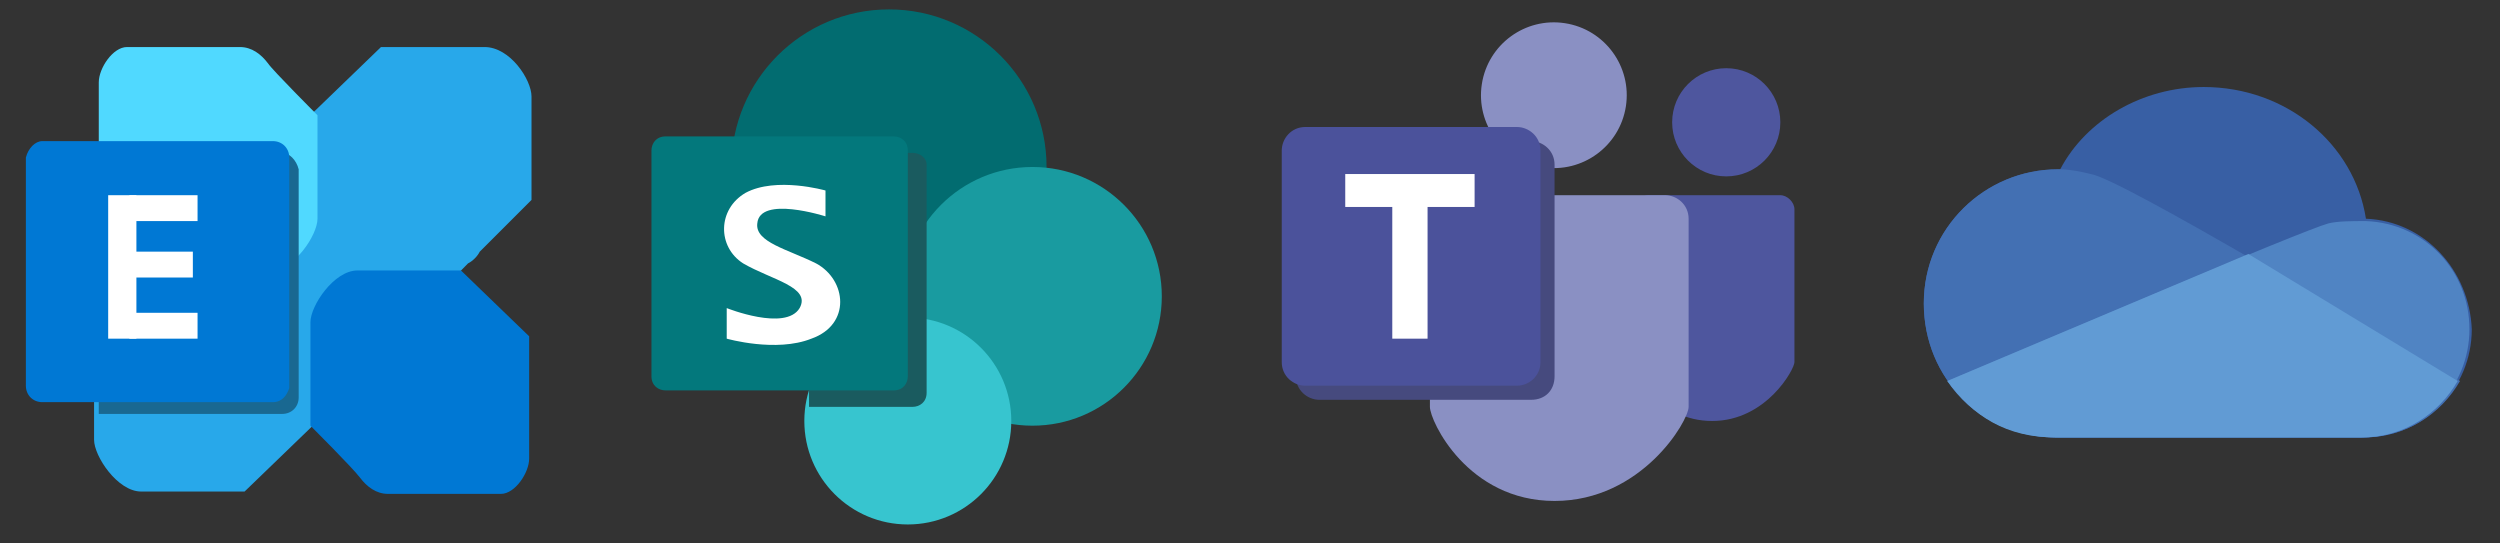
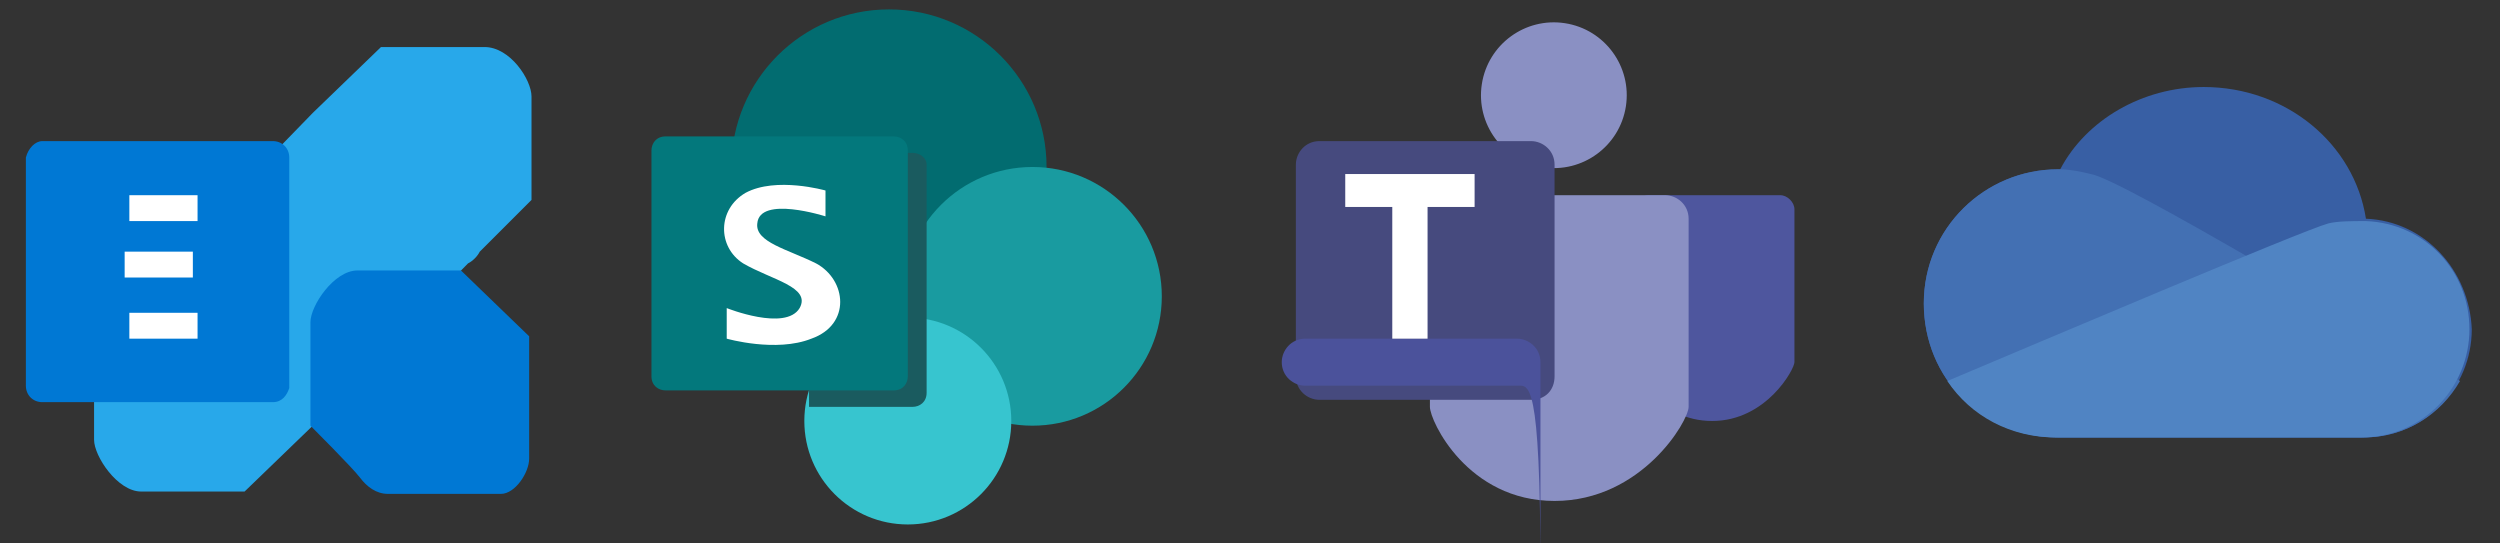
<svg xmlns="http://www.w3.org/2000/svg" version="1.1" id="レイヤー_1" x="0px" y="0px" viewBox="0 0 106.3 23.1" style="enable-background:new 0 0 106.3 23.1;" xml:space="preserve">
  <rect x="0" y="0" width="106.3" height="23.1" fill="#333333" stroke="none" />
  <style type="text/css">
	.st0{fill:#4E569E;}
	.st1{fill:#8A90C3;}
	.st2{fill:#464A7E;}
	.st3{fill:#4B529B;}
	.st4{fill:#FFFFFF;}
	.st5{fill:#385FA4;}
	.st6{fill:#4370B3;}
	.st7{fill:#5084C3;}
	.st8{fill:#619BD4;}
	.st9{fill:#026C70;}
	.st10{fill:#199BA0;}
	.st11{fill:#37C5CF;}
	.st12{fill:#1A5B5F;}
	.st13{fill:#03787C;}
	.st14{fill:#28A8EA;}
	.st15{fill:#0078D4;}
	.st16{fill:#50D9FF;}
	.st17{fill:#196891;}
</style>
  <g>
    <g>
      <path class="st0" d="M72.8,17.9c-2.3,0-3.3-2.1-3.3-2.4V8.9c0-0.3,0.3-0.6,0.6-0.6h5.6c0.3,0,0.6,0.3,0.6,0.6v6.5    C76.3,15.7,75.1,17.9,72.8,17.9z" />
-       <circle class="st0" cx="73.4" cy="5.2" r="2.3" />
      <path class="st1" d="M66.1,21.3c-3.7,0-5.3-3.4-5.3-4v-8c0-0.5,0.4-1,1-1h9c0.5,0,1,0.4,1,1v8C71.8,17.9,69.8,21.3,66.1,21.3z" />
      <ellipse transform="matrix(0.152 -0.988 0.988 0.152 52.071 68.748)" class="st1" cx="66.1" cy="4" rx="3.1" ry="3.1" />
    </g>
    <g>
      <path class="st2" d="M65.1,17h-9c-0.5,0-1-0.4-1-1V7c0-0.5,0.4-1,1-1h9c0.5,0,1,0.4,1,1v9C66.1,16.6,65.7,17,65.1,17z" />
-       <path class="st3" d="M64.5,16.4h-9c-0.5,0-1-0.4-1-1v-9c0-0.5,0.4-1,1-1h9c0.5,0,1,0.4,1,1v9C65.5,16,65,16.4,64.5,16.4z" />
+       <path class="st3" d="M64.5,16.4h-9c-0.5,0-1-0.4-1-1c0-0.5,0.4-1,1-1h9c0.5,0,1,0.4,1,1v9C65.5,16,65,16.4,64.5,16.4z" />
      <rect x="57.2" y="7.4" class="st4" width="5.5" height="1.4" />
      <rect x="59.2" y="8.3" class="st4" width="1.5" height="6.1" />
    </g>
  </g>
  <g>
    <path class="st5" d="M100.6,9.3c-0.5-3.2-3.4-5.6-6.9-5.6c-2.6,0-5,1.4-6.1,3.5h-0.1c-3.1,0-5.7,2.5-5.7,5.7s2.5,5.7,5.7,5.7   c0.2,0,0.3,0,0.5,0h12.2c0.1,0,0.2,0,0.3,0c2.6,0,4.6-2.1,4.6-4.6C105,11.5,103.1,9.4,100.6,9.3z" />
    <path class="st6" d="M88.9,7.4c-0.4-0.1-0.9-0.2-1.3-0.2l0,0h-0.1c-3.1,0-5.7,2.5-5.7,5.7s2.5,5.7,5.7,5.7c0.2,0,0.3,0,0.5,0h12.2   c0.1,0,0.2,0,0.3,0c1.8,0,3.3-1,4.1-2.4C101.3,14.3,90.2,7.6,88.9,7.4z" />
    <path class="st7" d="M100.6,9.4C100.6,9.3,100.6,9.3,100.6,9.4c-0.6,0-1.2,0-1.6,0.1c-1.1,0.3-12.4,5.1-16.2,6.7   c1,1.5,2.7,2.4,4.6,2.4c0.2,0,0.3,0,0.5,0h12.2c0.1,0,0.2,0,0.3,0c2.6,0,4.6-2.1,4.6-4.6S103.1,9.5,100.6,9.4z" />
-     <path class="st8" d="M95.6,10.8l-12.8,5.4c1.1,1.5,2.5,2.4,4.6,2.4c0.2,0,0.3,0,0.5,0h12.2c0.1,0,0.2,0,0.3,0c1.8,0,3.3-1,4.1-2.4   L95.6,10.8z" />
  </g>
  <g>
    <circle class="st9" cx="37.8" cy="7.1" r="6.7" />
    <circle class="st10" cx="43.9" cy="12.6" r="5.5" />
    <circle class="st11" cx="38.6" cy="17.9" r="4.4" />
    <path class="st12" d="M38.8,6.5h-4.4v10.8h4.4c0.3,0,0.6-0.2,0.6-0.6V7C39.4,6.7,39.1,6.5,38.8,6.5z" />
    <path class="st13" d="M38,16.6h-9.7c-0.3,0-0.6-0.2-0.6-0.6V6.4c0-0.3,0.2-0.6,0.6-0.6H38c0.3,0,0.6,0.2,0.6,0.6V16   C38.6,16.3,38.4,16.6,38,16.6z" />
    <path class="st4" d="M35.1,9.2V8.1c0,0-2.1-0.6-3.4,0.1c-1.2,0.7-1.2,2.3-0.1,3c1.2,0.7,2.9,1,2.4,1.9c-0.6,1-3.1,0-3.1,0v1.3   c0,0,2.1,0.6,3.6,0c1.7-0.6,1.5-2.5,0.2-3.2c-1.2-0.6-2.6-0.9-2.5-1.7C32.3,8.3,35.1,9.2,35.1,9.2z" />
  </g>
  <path class="st14" d="M20.6,2c-1.1,0-4.4,0-4.4,0l-2.9,2.8l-6.9,7.1c-0.1,0.1-0.1,0.1-0.2,0.2c-0.3,0.3-2.2,2.2-2.2,2.2s0,3.7,0,4.4  c0,0.7,1,2.2,2,2.2c1.1,0,4.4,0,4.4,0l2.9-2.8c0,0,0-0.1,0-0.2l6.6-6.7c0.2-0.1,0.4-0.3,0.5-0.5c0.3-0.3,2.2-2.2,2.2-2.2  s0-3.7,0-4.4S21.7,2,20.6,2z" />
  <path class="st15" d="M13.2,18.1c0,0,0-3.7,0-4.4c0-0.7,1-2.2,2-2.2s4.4,0,4.4,0l2.9,2.8c0,0,0,4.6,0,5.2c0,0.6-0.6,1.5-1.2,1.5  c-0.6,0-4.3,0-4.8,0s-0.9-0.3-1.2-0.7S13.2,18.1,13.2,18.1z" />
-   <path class="st16" d="M13.5,4.9c0,0,0,3.7,0,4.4c0,0.7-1,2.2-2,2.2s-4.4,0-4.4,0L4.2,8.7c0,0,0-4.6,0-5.2S4.8,2,5.4,2s4.3,0,4.8,0  s0.9,0.3,1.2,0.7C11.6,3,13.5,4.9,13.5,4.9z" />
-   <path class="st17" d="M12,6.5H4.2v11.1H12c0.4,0,0.7-0.3,0.7-0.7V7.2C12.6,6.8,12.3,6.5,12,6.5z" />
  <path class="st15" d="M11.6,17.1H1.8c-0.4,0-0.7-0.3-0.7-0.7V6.7C1.2,6.3,1.5,6,1.8,6h9.8c0.4,0,0.7,0.3,0.7,0.7v9.8  C12.2,16.8,12,17.1,11.6,17.1z" />
  <g>
-     <rect x="4.6" y="8.3" class="st4" width="1.2" height="6.1" />
    <rect x="5.5" y="8.3" class="st4" width="2.9" height="1.1" />
    <rect x="5.5" y="13.3" class="st4" width="2.9" height="1.1" />
    <rect x="5.3" y="10.7" class="st4" width="2.9" height="1.1" />
  </g>
</svg>